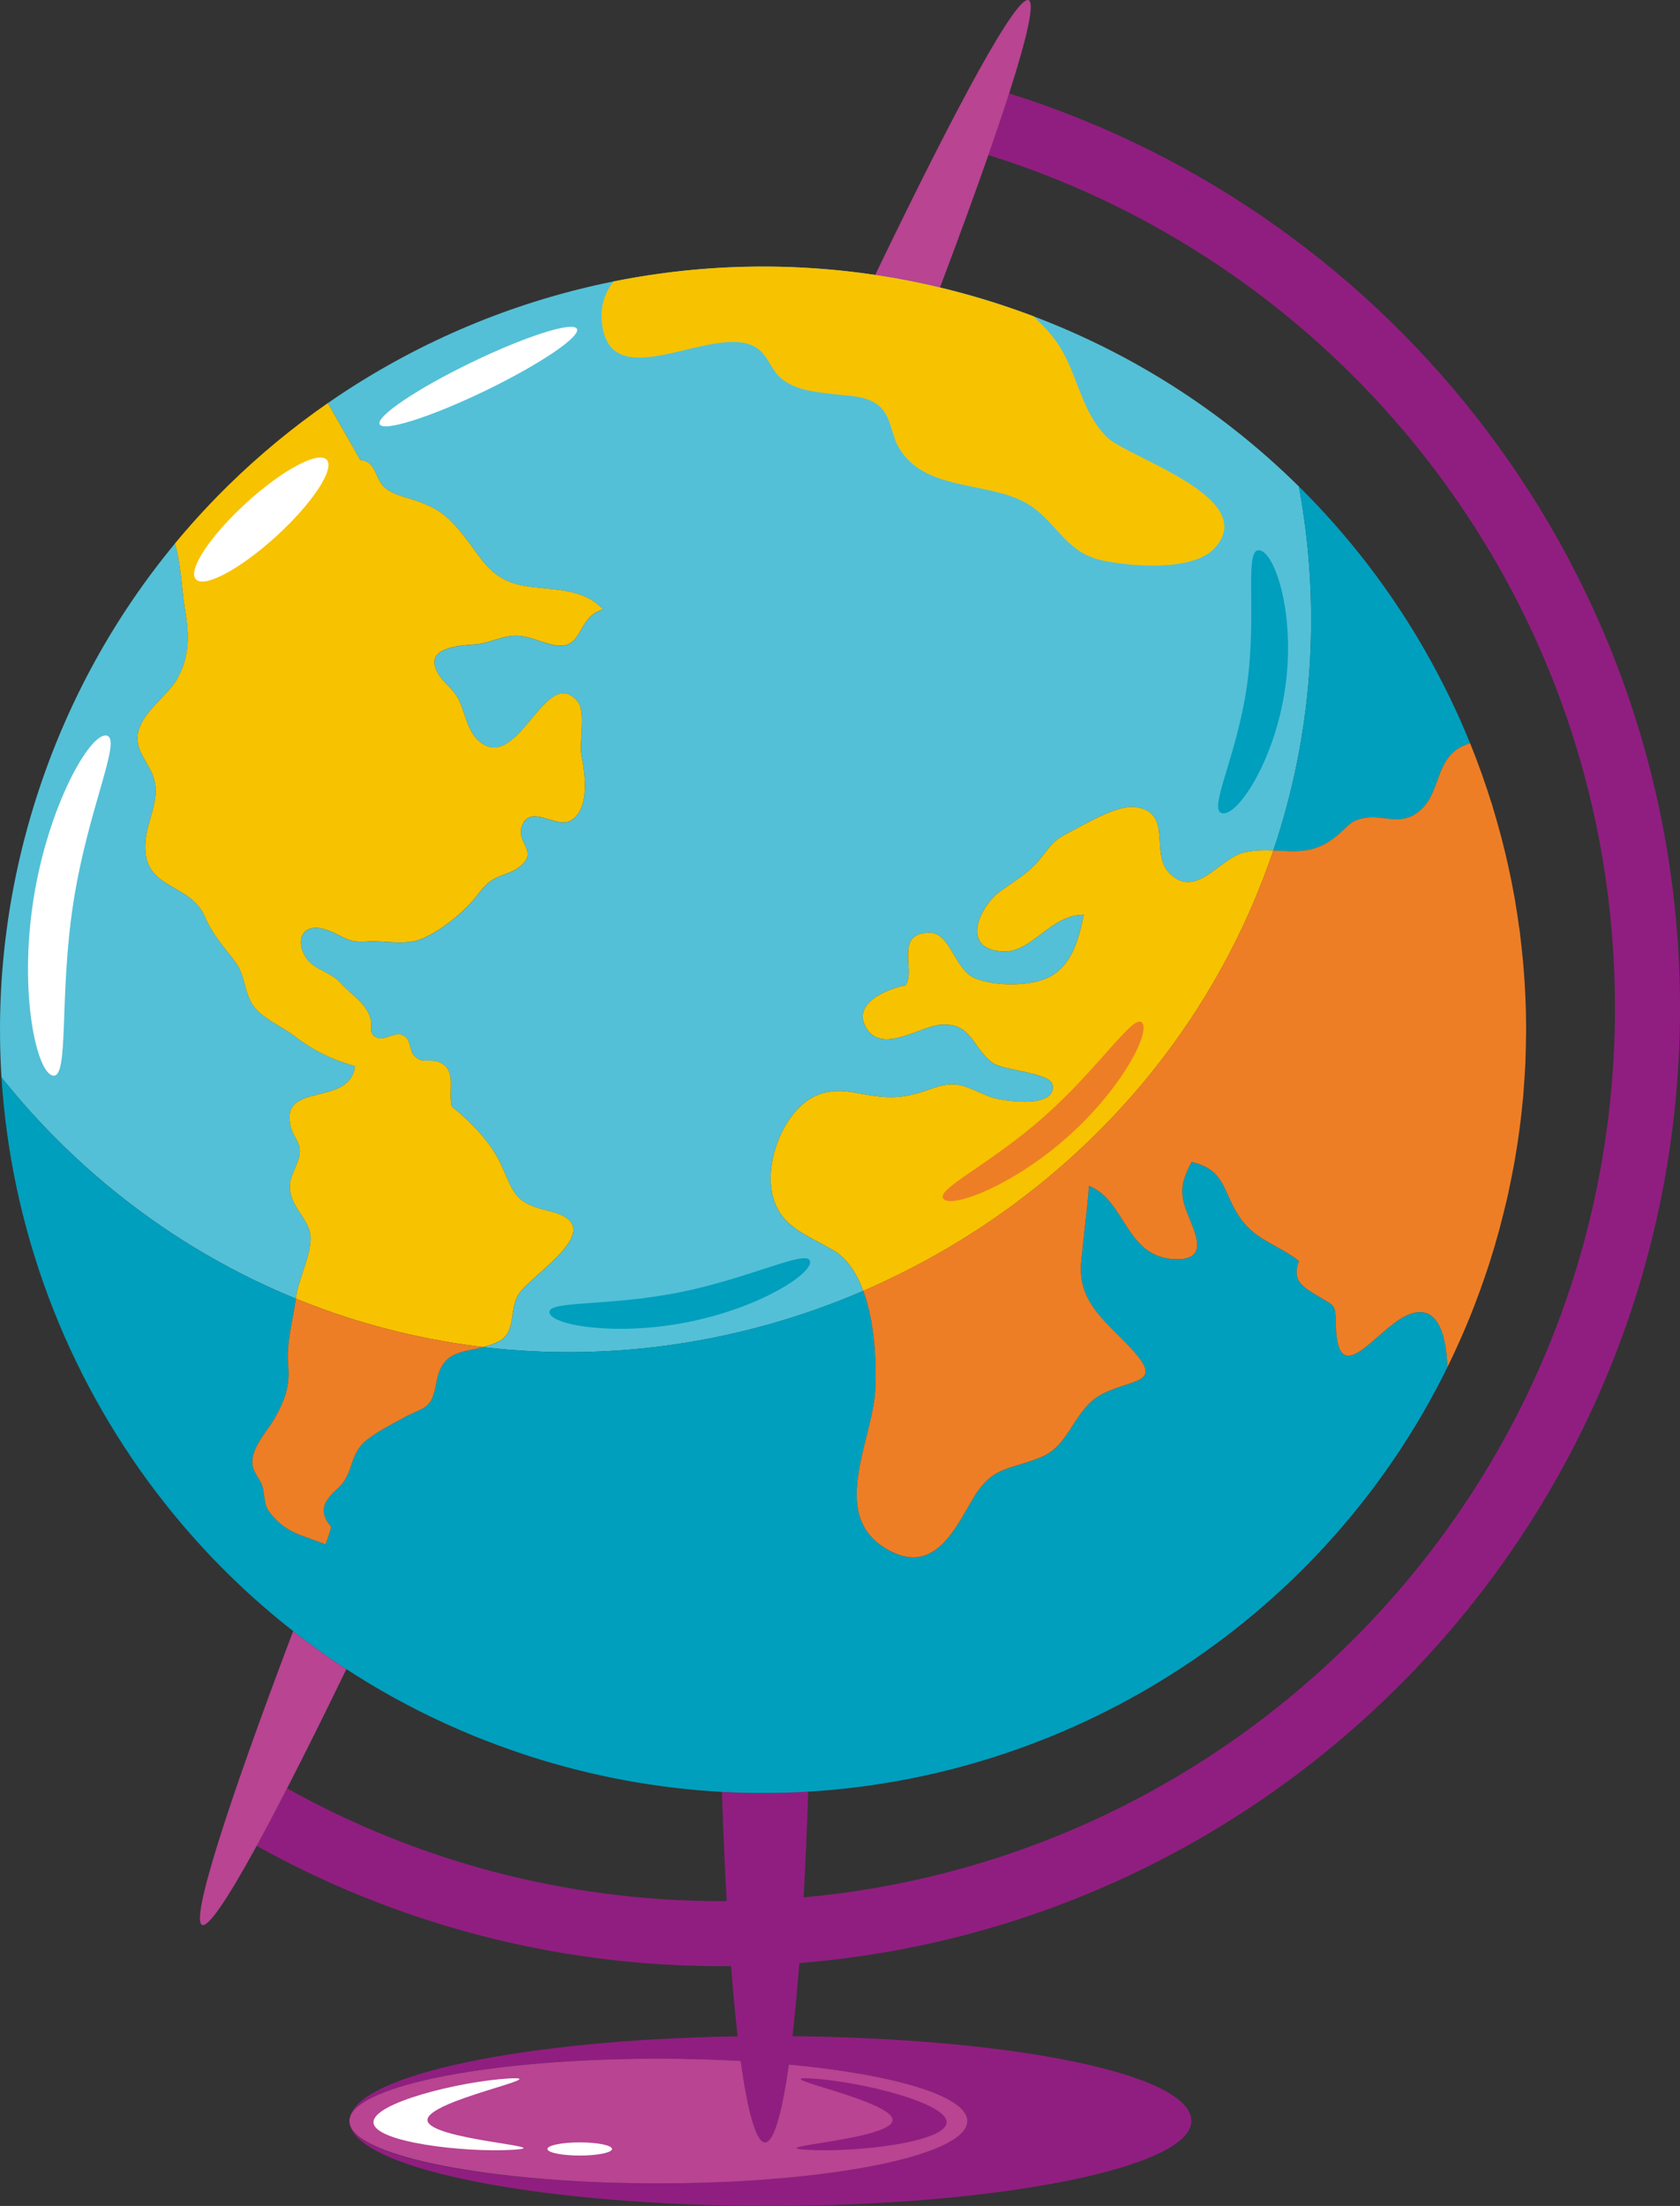
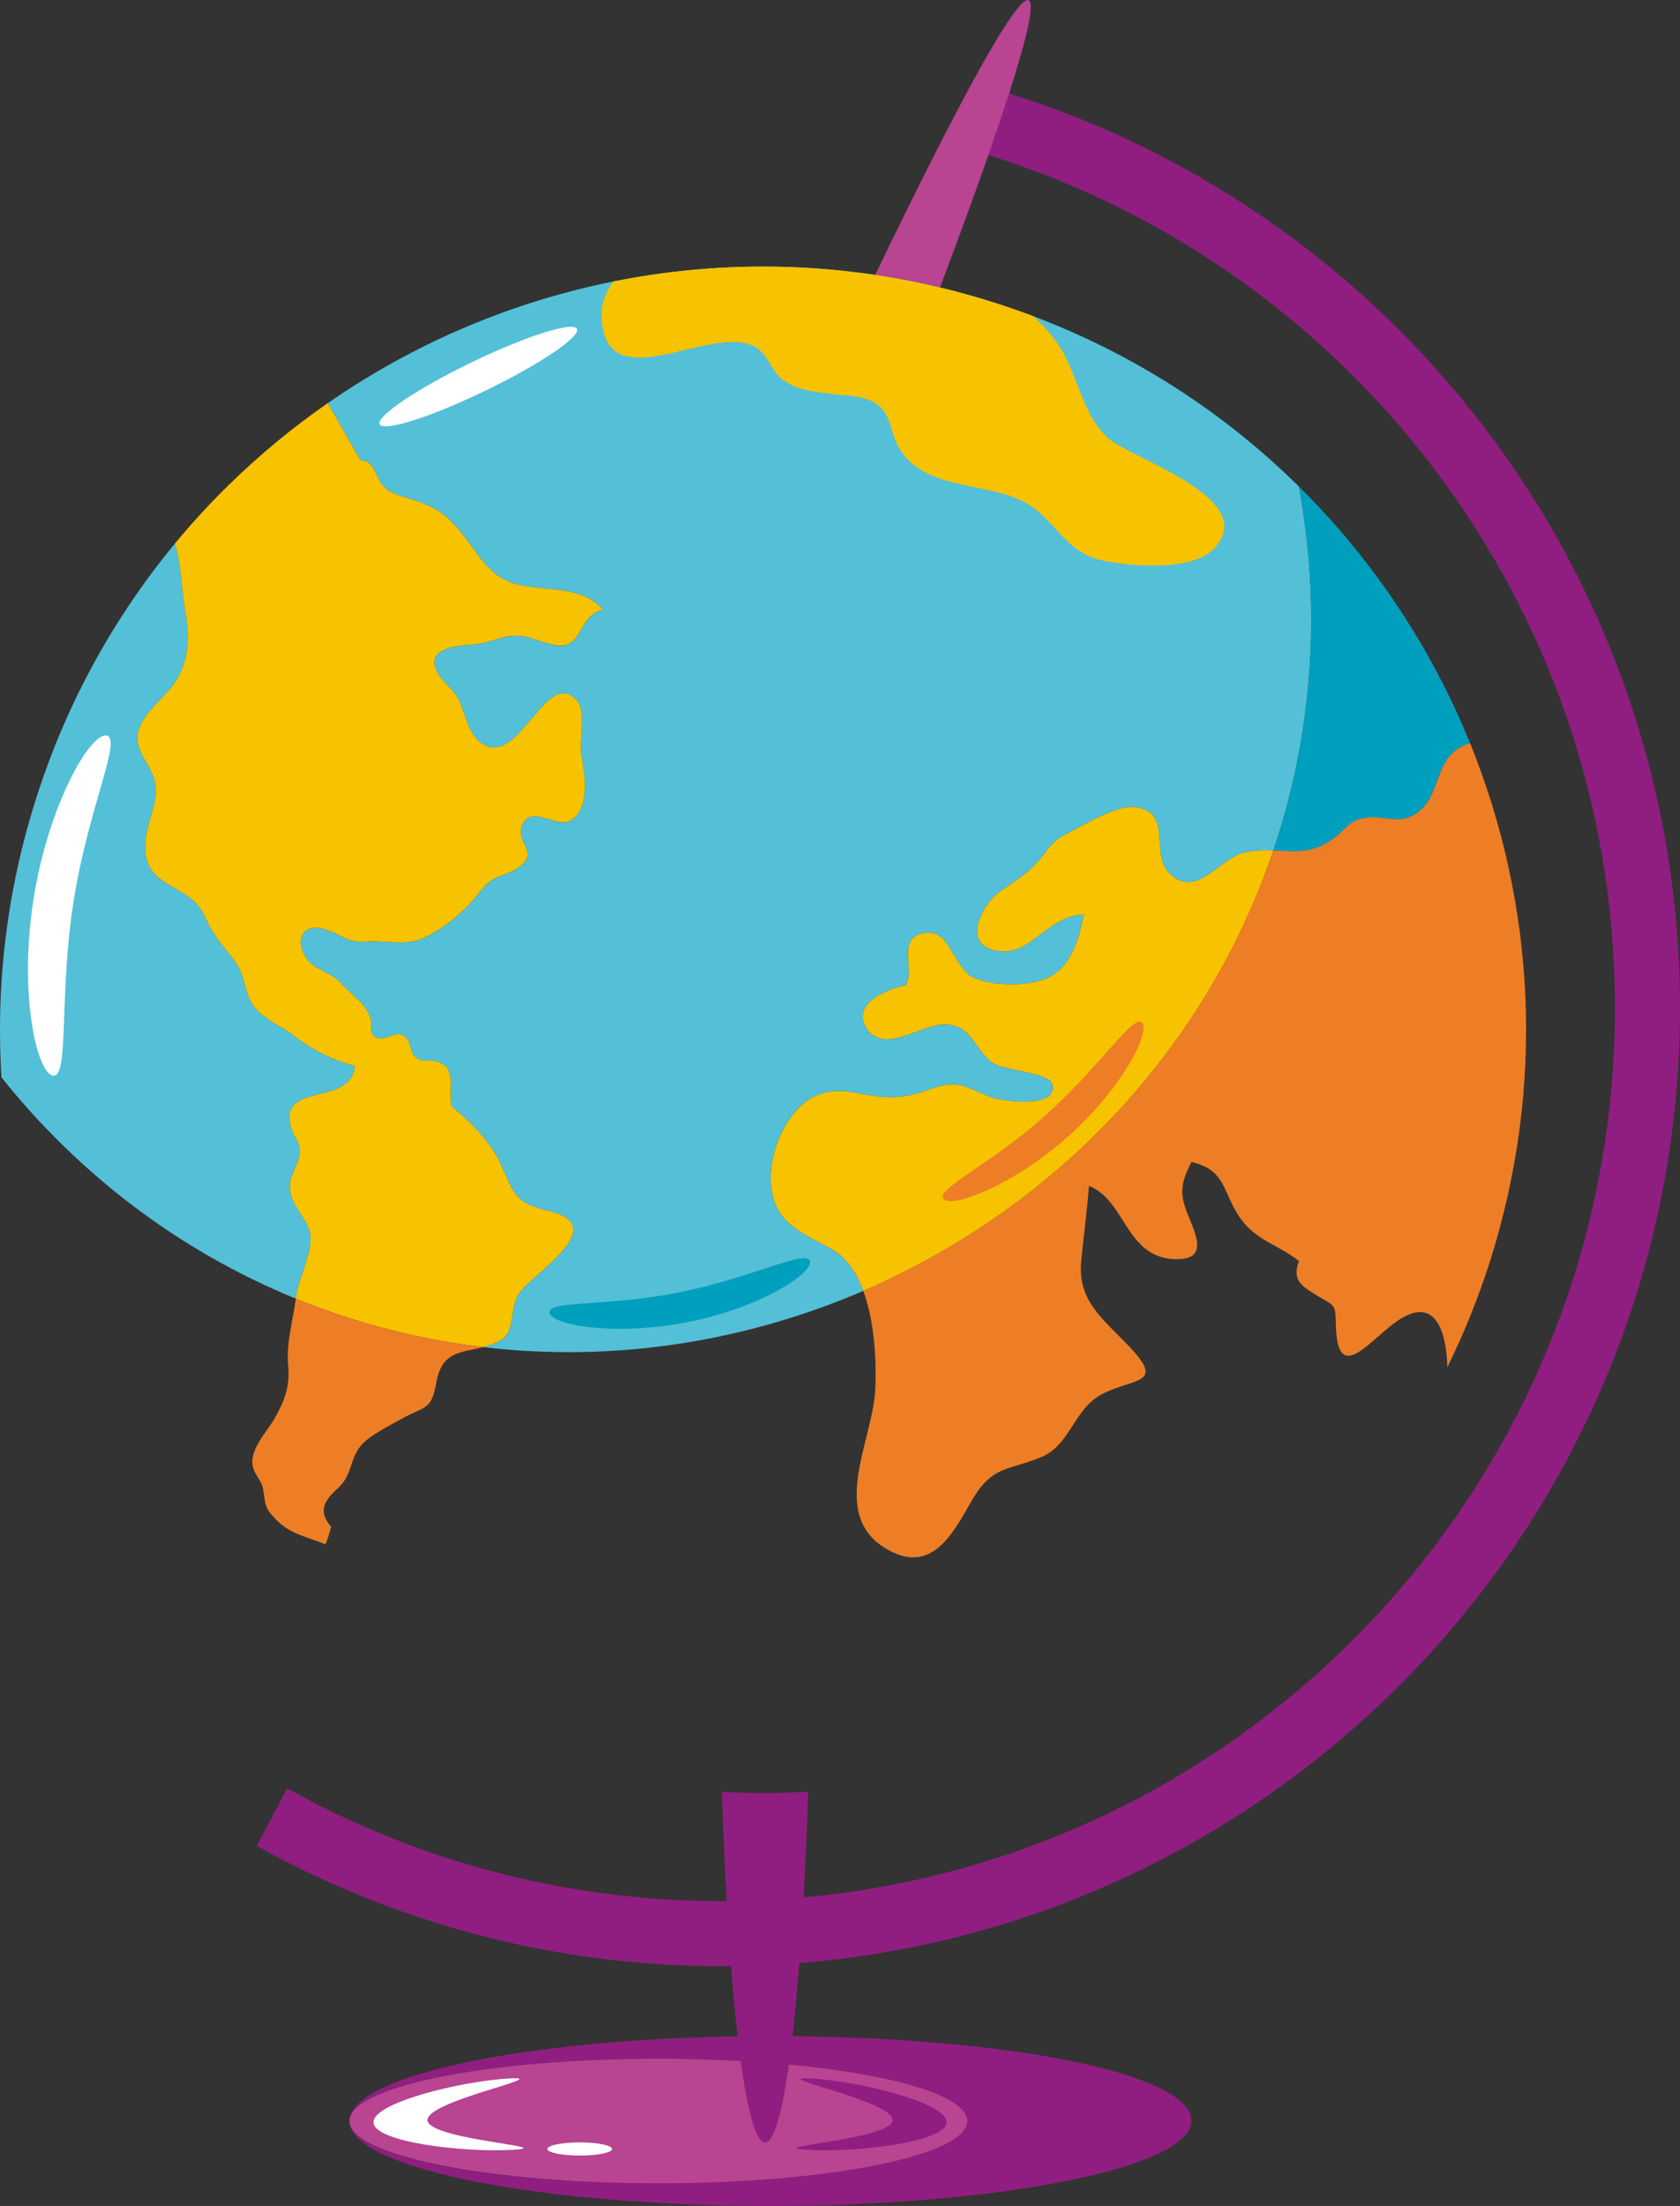
<svg xmlns="http://www.w3.org/2000/svg" id="Capa_2" data-name="Capa 2" version="1.1" viewBox="0 0 1159.75 1522.49">
  <rect x="0" y="0" width="1159.75" height="1522.49" fill="#333333" stroke="none" />
  <defs>
    <style>
      .cls-1 {
        fill: #b84492;
      }

      .cls-1, .cls-2, .cls-3, .cls-4, .cls-5, .cls-6, .cls-7 {
        stroke-width: 0px;
      }

      .cls-2 {
        fill: #901e80;
      }

      .cls-3 {
        fill: #f7c200;
      }

      .cls-4 {
        fill: #53c0d7;
      }

      .cls-5 {
        fill: #ee7e25;
      }

      .cls-6 {
        fill: #009fbd;
      }

      .cls-7 {
        fill: #fff;
      }
    </style>
  </defs>
  <g>
    <path class="cls-2" d="M966.01,1163.28c119.66-119.63,193.74-285.14,193.74-467.72,0-148.95-49.31-286.59-132.46-397.15-82.11-109.2-197.27-192.07-330.66-233.96-4.03,12.55-8.82,26.79-14.32,42.55,124.62,38.92,232.36,116.33,309.1,218.4,77.52,103.13,123.43,231.18,123.44,370.16,0,170.32-68.97,324.32-180.58,435.97-99.17,99.14-231.76,164.58-379.52,177.98,1.27-22.72,2.33-47.14,3.16-72.95-19.71,1.18-39.59,1.24-59.55.15.86,26.71,1.96,51.96,3.29,75.36-1.12.01-2.24.04-3.36.04-109.03,0-211.29-28.27-300.12-77.86-7.64,14.84-14.66,28.14-21,39.72,95.08,52.9,204.66,83.05,321.12,83.04,2.12,0,4.23-.06,6.35-.08,1.39,17.85,2.92,34.09,4.58,48.5-146.32,2.28-262.23,26.39-267.73,56.21,5.71-22.74,98.9-40.81,213.02-40.81,19.69,0,38.74.55,56.84,1.56,4.87,35.6,10.62,56.22,16.78,56.22s11.65-19.64,16.45-53.76c72.78,6.85,123.23,21.73,123.23,39.01,0,23.76-95.5,43.02-213.3,43.02s-207.31-18.08-213.02-40.81c5.78,31.35,133.51,56.41,290.33,56.41s290.61-26.25,290.61-58.62-121.95-56.95-275.37-58.54c1.71-14.95,3.3-31.86,4.72-50.47,161.29-12.91,306.41-83.71,414.24-191.58Z" />
    <path class="cls-1" d="M454.5,1506.9c117.8,0,213.3-19.27,213.3-43.02,0-17.27-50.46-32.16-123.23-39.01-4.8,34.11-10.43,53.76-16.45,53.76s-11.91-20.62-16.78-56.22c-18.1-1.01-37.15-1.56-56.84-1.56-114.12,0-207.31,18.07-213.02,40.81-.19.73-.28,1.47-.28,2.22s.09,1.47.28,2.21c5.71,22.73,98.9,40.81,213.02,40.81Z" />
-     <path class="cls-1" d="M239.1,1151.97c-.91-.59-1.81-1.17-2.71-1.77-4.84-3.2-9.62-6.46-14.34-9.81-.98-.69-1.95-1.41-2.93-2.12-4.15-2.98-8.26-6.02-12.31-9.12-.81-.62-1.63-1.23-2.44-1.85-.66-.51-1.33-1.02-2-1.54-46.24,122.11-70.84,199.32-62.85,202.75,4.29,1.84,17.54-17.78,37.66-54.53,6.34-11.58,13.36-24.88,21-39.72,12.16-23.64,25.89-51.23,40.93-82.28Z" />
    <path class="cls-1" d="M682.31,107c5.5-15.76,10.3-30,14.32-42.55,12.68-39.57,17.72-62.5,13.45-64.33-8.08-3.47-48.04,69.39-105.91,189.64,14.91,2.23,29.84,5.09,44.74,8.66,12.97-34.34,24.19-65.04,33.4-91.42Z" />
    <path class="cls-4" d="M687.82,209.31c-12.94-4.16-25.92-7.78-38.92-10.89-14.9-3.57-29.82-6.43-44.74-8.66-135.4-20.28-270.04,13.68-377.86,88.46l22.42,39.34c10.58.85,9.92,11.39,15.54,17.61,4.99,5.53,12.79,7.23,19.58,9.36,17.13,5.39,24.41,10.41,35.77,24.61,12.95,16.19,18.63,30.71,41.1,35.02,19.22,3.69,41.04.69,55.61,16.54-17.7,4.46-13.71,27.05-31.69,24.8-11.21-1.41-20.14-7.95-32.04-6.53-8.5,1-15.99,5.13-24.65,5.77-12.32.9-37.04,2.49-24.8,21.35,4.25,6.54,10.24,9.7,13.83,17.48,4.45,9.64,6.04,22.74,15.38,29.34,26.23,18.54,44.96-55.03,66.51-28.52,5.72,7.04.76,27.94,2.57,37.23,2.39,12.22,6.22,37.33-7.91,44.99-9.5,5.14-27.35-11.78-33.09,3.17-4.75,12.39,12.37,17.79-2.21,28.84-5.79,4.39-13.68,5.29-19.61,9.54-5.3,3.8-8.42,9.21-12.69,14-8.79,9.84-22.14,20.34-34.31,25.63-12.05,5.24-26.45,1.03-39.36,2.11-13.77,1.15-17.33-6.05-29.75-8.94-13.71-3.19-18.53,7.79-11.83,19.21,5.51,9.38,17.23,10.24,24.43,18.27,7.33,8.17,18.16,14.38,20.73,24.86,1.46,5.96-1.95,10.33,4.76,13.04,5.16,2.08,11.97-4.51,17.56-1.78,6.12,3,3.96,10.44,8.22,14.6,5.12,4.98,10.13,1.64,16.03,3.7,13.62,4.76,6.6,19.32,9.44,30.89,13.89,11.15,27.71,25.32,34.87,41.84,8.82,20.32,9.94,24.96,32.67,30.39,43.27,10.33-11.66,42.92-21.05,56.79-7.34,10.86-1.43,26.66-14.12,33.09-3.57,1.81-7.14,2.99-10.61,3.89,90.48,10.73,180.93-3.73,262.34-38.8-4.49-12.13-11.11-22.4-20.79-28.11-18.68-11.02-38.32-16.54-42.44-40.88-2.85-16.89,3.27-37.28,13.3-50.92,11.59-15.74,25.41-20.38,44.08-16.89,20.76,3.88,31.31,5.15,51.7-2.3,19.66-7.2,23.63-1.84,41.98,5.29,6.97,2.71,45.99,8.79,42.82-8.42-1.59-8.65-34.16-9.64-41.52-15.25-14.05-10.7-14.16-27.29-34.92-26.34-14.2.64-40.32,20.16-51.64,3.15-11.65-17.49,13.98-27.8,26.57-30.17,7.48-10.21-8.23-35.8,16.4-36.37,14.57-.33,17.3,25.54,31.57,31.48,13.44,5.59,39,5.91,51.87-1.16,15.39-8.45,19.89-26.34,23.2-42.79-23.46.35-35.61,26.05-55.34,25.38-30.69-1.04-16.46-31.44-1.96-41.72,10.2-7.24,18.56-11.86,26.72-21.5,6.55-7.73,8.75-12.87,18.36-17.75,11.35-5.76,35.4-20.63,48.22-18.62,25.86,4.06,9.51,31.58,22.97,45.43,18.43,18.98,34.8-10.34,51.95-14.13,7.16-1.58,13.71-1.61,19.96-1.35h0c.79-2.33,1.59-4.64,2.34-6.98,26.05-81.1,30-164.76,15.36-244.22-56.9-56.23-127.49-100.33-208.87-126.47Z" />
    <path class="cls-4" d="M204.24,896.31c.04-.35.11-.69.15-1.04,1.59-12.66,12.14-32.51,9.71-44.24-2.37-11.43-14.3-19-13.96-32.71.21-8.46,7.07-15.81,6.86-24.18-.16-6.27-4.47-9.89-6.03-15.59-9.07-32.95,40.41-13.78,44.16-42.68-16.55-4.74-29.12-11.01-42.66-21.38-8.75-6.71-21.32-11.4-27.7-20.6-6.26-9.02-5.38-20.57-12.04-29.61-8.22-11.16-15.69-18.56-21.27-31.63-10.5-24.55-44.64-17.85-40.89-53.16,1.5-14.14,10-27.68,5.77-42.01-3.34-11.35-14-19.75-10.8-32.61,3.58-14.42,20.34-24.43,27.39-37.29,8.37-15.28,7.62-31,4.73-47.6-2.01-11.51-2.48-29.86-6.85-44.88-41.48,50.14-74.31,108.84-95.43,174.58C4.63,614.22-2.98,679.82,1.03,743.61c52.69,65.94,121.74,119.43,203.21,152.7Z" />
    <path class="cls-3" d="M122.91,467.58c-7.05,12.86-23.81,22.87-27.39,37.29-3.19,12.86,7.46,21.25,10.8,32.61,4.23,14.33-4.27,27.87-5.77,42.01-3.75,35.3,30.38,28.6,40.89,53.16,5.59,13.07,13.05,20.47,21.27,31.63,6.66,9.04,5.78,20.6,12.04,29.61,6.39,9.2,18.96,13.89,27.7,20.6,13.54,10.37,26.11,16.64,42.66,21.38-3.74,28.9-53.22,9.74-44.16,42.68,1.56,5.7,5.87,9.32,6.03,15.59.21,8.37-6.65,15.72-6.86,24.18-.34,13.71,11.59,21.28,13.96,32.71,2.44,11.73-8.11,31.58-9.71,44.24-.04.35-.11.69-.15,1.04h0c5.5,2.25,11.06,4.38,16.67,6.44.38.14.75.3,1.14.44,5.99,2.18,12.04,4.26,18.15,6.22,3.98,1.28,7.97,2.5,11.96,3.67,1.82.54,3.65,1.03,5.48,1.54,2.12.6,4.24,1.21,6.37,1.77,2.45.66,4.89,1.26,7.34,1.87,1.48.37,2.95.76,4.43,1.12,2.87.69,5.75,1.34,8.62,1.97,1.01.23,2.02.46,3.04.68,3.22.69,6.45,1.34,9.67,1.97.64.12,1.27.26,1.91.38,3.5.67,7.01,1.29,10.52,1.88.33.06.67.12,1,.17,3.72.62,7.44,1.2,11.16,1.72.11.02.22.04.34.05,3.86.55,7.71,1.05,11.57,1.51,3.47-.9,7.04-2.08,10.61-3.89,12.69-6.43,6.78-22.22,14.12-33.09,9.39-13.87,64.32-46.46,21.05-56.79-22.73-5.43-23.85-10.08-32.67-30.39-7.16-16.51-20.98-30.68-34.87-41.84-2.84-11.57,4.18-26.13-9.44-30.89-5.9-2.06-10.91,1.29-16.03-3.7-4.26-4.16-2.1-11.6-8.22-14.6-5.59-2.73-12.4,3.86-17.56,1.78-6.71-2.71-3.29-7.08-4.76-13.04-2.57-10.48-13.4-16.69-20.73-24.86-7.2-8.03-18.92-8.89-24.43-18.27-6.7-11.42-1.88-22.4,11.83-19.21,12.42,2.89,15.97,10.09,29.75,8.94,12.92-1.08,27.31,3.14,39.36-2.11,12.17-5.29,25.52-15.79,34.31-25.63,4.27-4.78,7.39-10.2,12.69-14,5.93-4.25,13.82-5.15,19.61-9.54,14.58-11.05-2.54-16.45,2.21-28.84,5.74-14.95,23.59,1.97,33.09-3.17,14.14-7.66,10.3-32.77,7.91-44.99-1.81-9.29,3.14-30.2-2.57-37.23-21.55-26.52-40.27,47.05-66.51,28.52-9.34-6.6-10.93-19.7-15.38-29.34-3.59-7.77-9.59-10.94-13.83-17.48-12.23-18.86,12.48-20.45,24.8-21.35,8.66-.63,16.16-4.76,24.65-5.77,11.89-1.41,20.83,5.12,32.04,6.53,17.97,2.26,13.98-20.34,31.69-24.8-14.57-15.84-36.39-12.85-55.61-16.54-22.47-4.31-28.14-18.83-41.1-35.02-11.36-14.2-18.64-19.21-35.77-24.61-6.79-2.13-14.59-3.83-19.58-9.36-5.62-6.23-4.96-16.77-15.54-17.61l-22.42-39.34h0s-.09.07-.14.1c-24.21,16.81-47.07,35.68-68.28,56.45-.29.28-.58.57-.87.85-8.24,8.11-16.23,16.51-23.95,25.18-.39.44-.78.88-1.16,1.31-3.69,4.17-7.31,8.39-10.87,12.69-.08.1-.16.19-.25.29,0,0,0,0,0,0,4.37,15.03,4.84,33.37,6.85,44.88,2.89,16.6,3.64,32.32-4.73,47.6Z" />
    <path class="cls-3" d="M609.66,884.76c3.17-1.47,6.33-2.97,9.48-4.51.93-.46,1.85-.93,2.78-1.39,2.91-1.44,5.81-2.91,8.68-4.41,1.04-.53,2.06-1.09,3.08-1.63,2.77-1.46,5.52-2.94,8.26-4.45,1.07-.59,2.14-1.2,3.21-1.79,2.68-1.51,5.36-3.04,8.02-4.59,1.07-.62,2.13-1.25,3.19-1.88,2.65-1.58,5.3-3.18,7.93-4.81,1.03-.64,2.05-1.27,3.08-1.92,2.67-1.67,5.32-3.37,7.95-5.1.95-.62,1.9-1.23,2.85-1.86,2.73-1.82,5.45-3.66,8.16-5.53.82-.56,1.63-1.12,2.45-1.69,2.89-2.02,5.75-4.07,8.59-6.14.61-.45,1.21-.87,1.82-1.32,3.19-2.35,6.35-4.74,9.49-7.16.25-.18.49-.37.73-.55,17.35-13.44,33.87-27.99,49.43-43.6.04-.04.07-.08.11-.11,3.03-3.04,6.02-6.12,8.97-9.24.21-.22.43-.45.64-.68,2.78-2.95,5.52-5.92,8.23-8.93.3-.33.6-.66.89-1,2.64-2.94,5.24-5.91,7.8-8.91.3-.36.61-.72.92-1.08,2.55-3,5.07-6.04,7.55-9.11.29-.36.57-.71.86-1.07,2.52-3.12,5-6.28,7.44-9.46.22-.29.45-.58.66-.87,2.54-3.32,5.03-6.67,7.48-10.06.11-.16.23-.31.34-.46,28.71-39.73,51.96-84.13,68.28-132.46-6.25-.26-12.8-.23-19.96,1.35-17.15,3.79-33.52,33.11-51.95,14.13-13.46-13.85,2.89-41.37-22.97-45.43-12.82-2.01-36.87,12.86-48.22,18.62-9.61,4.88-11.81,10.02-18.36,17.75-8.16,9.64-16.52,14.25-26.72,21.5-14.5,10.28-28.73,40.68,1.96,41.72,19.73.68,31.87-25.03,55.34-25.38-3.3,16.45-7.8,34.34-23.2,42.79-12.87,7.07-38.43,6.75-51.87,1.16-14.27-5.94-17-31.81-31.57-31.48-24.63.57-8.92,26.16-16.4,36.37-12.59,2.37-38.22,12.68-26.57,30.17,11.32,17.01,37.45-2.51,51.64-3.15,20.76-.95,20.87,15.65,34.92,26.34,7.37,5.61,39.93,6.6,41.52,15.25,3.16,17.21-35.86,11.13-42.82,8.42-18.35-7.13-22.31-12.49-41.98-5.29-20.39,7.46-30.94,6.18-51.7,2.3-18.67-3.49-32.49,1.15-44.08,16.89-10.03,13.64-16.15,34.04-13.3,50.92,4.12,24.35,23.75,29.86,42.44,40.88,9.68,5.71,16.3,15.98,20.79,28.11.16-.06.31-.13.46-.2,3.73-1.61,7.46-3.27,11.16-4.97.7-.33,1.39-.66,2.09-.99Z" />
    <g>
-       <path class="cls-6" d="M967.02,910.14c-20.01,12.18-43.88,48.62-44.85,4.08-.32-14.77-.52-12.35-13.05-20.07-9.96-6.13-17.48-10.16-12.43-23.74-13.06-10.53-28.51-13.99-39.04-27.68-14.14-18.38-10-34.9-35.09-40.73-7.31,14.11-8.55,21.41-2.74,35.9,5.48,13.66,14.8,31.65-8.04,31.23-34.76-.65-34.45-40.5-60.03-50.63-1.37,17.5-3.67,34.77-5.38,52.18-2.67,27.42,15.84,40.37,33.4,58.94,24.28,25.65,4.12,21.41-17.93,32.04-20.52,9.9-22.56,35.46-42.76,43.91-23.54,9.82-34.07,5.43-48.64,30.85-12.18,21.26-26.42,48.96-55.23,34.43-45.1-22.73-12.6-75.81-10.98-111.99.85-18.89-.34-46.4-8.3-67.93q.16-.07,0,0c-81.4,35.07-171.86,49.54-262.34,38.8-15.19,3.95-28.61,2.54-32.44,24.72-3.33,19.19-8.09,15.97-23.69,24.66-7.91,4.41-22.79,11.8-28.36,18.65-8.06,9.9-5.68,20.27-16.1,29.62-9.14,8.2-13.72,15.57-4.45,26.35-.96,4.1-2.3,8.23-3.86,12.16-14.16-5.84-24.44-6.82-35.07-18.07-7.19-7.61-6.29-9.53-7.89-19.53-1.07-6.64-5.1-9.04-6.93-15.17-3.55-11.89,9.3-24.61,14.76-34.18,7.08-12.43,10.66-22.49,9.37-36.41-1.45-15.66,3.23-30.74,5.3-46.21h0c-81.47-33.28-150.52-86.76-203.21-152.7,0,0,0,.02,0,.03.38,6.09.89,12.16,1.49,18.22.1.98.2,1.96.3,2.94,1.24,12,2.9,23.93,4.96,35.76.17.98.34,1.96.52,2.93,2.12,11.81,4.65,23.52,7.56,35.11.24.96.48,1.91.73,2.87,1.49,5.79,3.06,11.55,4.74,17.28.08.29.18.57.26.85,1.62,5.46,3.33,10.88,5.12,16.28.3.9.59,1.8.89,2.7,1.89,5.61,3.86,11.18,5.94,16.71.21.57.44,1.14.66,1.71,1.94,5.11,3.96,10.2,6.05,15.25.34.81.67,1.62,1.01,2.44,2.27,5.4,4.63,10.77,7.09,16.09.35.77.72,1.53,1.08,2.3,2.27,4.88,4.62,9.72,7.04,14.52.34.68.67,1.36,1.02,2.04,2.65,5.2,5.39,10.35,8.21,15.46.49.88.98,1.75,1.48,2.63,2.64,4.73,5.35,9.42,8.14,14.08.3.49.58.99.88,1.48,3.01,4.98,6.12,9.91,9.3,14.8.62.95,1.24,1.89,1.87,2.84,3.07,4.66,6.2,9.28,9.42,13.84.18.25.35.51.53.77,3.37,4.75,6.84,9.44,10.37,14.09.74.97,1.48,1.94,2.23,2.91,7.12,9.23,14.55,18.25,22.29,27.02.84.95,1.68,1.9,2.53,2.84,3.88,4.33,7.82,8.62,11.84,12.84.23.24.46.47.7.71,3.83,3.99,7.75,7.91,11.71,11.79.92.9,1.84,1.79,2.76,2.69,4.16,4,8.38,7.96,12.68,11.84.55.49,1.11.97,1.65,1.46,3.91,3.49,7.88,6.92,11.9,10.3.97.81,1.93,1.63,2.91,2.44,4.44,3.68,8.93,7.29,13.5,10.83.81.62,1.63,1.23,2.44,1.85,4.05,3.1,8.16,6.14,12.31,9.12.98.71,1.95,1.43,2.93,2.12,4.72,3.35,9.5,6.62,14.34,9.81.9.59,1.81,1.18,2.71,1.77.11.07.21.13.32.21,4.29,2.78,8.62,5.51,13,8.18.93.57,1.85,1.14,2.78,1.71,5,3,10.07,5.92,15.18,8.76,1.17.65,2.35,1.28,3.52,1.93,4.62,2.52,9.28,4.98,13.99,7.37.79.4,1.56.81,2.35,1.21,5.29,2.64,10.65,5.2,16.05,7.68,1.29.59,2.59,1.17,3.89,1.76,5.09,2.29,10.21,4.52,15.4,6.66.51.21,1.01.43,1.52.64,5.59,2.29,11.25,4.45,16.95,6.55,1.39.51,2.77,1.01,4.16,1.51,5.79,2.08,11.61,4.11,17.51,6,44.02,14.14,88.53,22.15,132.63,24.57,19.96,1.09,39.84,1.03,59.55-.15,185.89-11.04,356.64-120.83,441.23-292.86-.4-19-5.62-49.7-32.11-33.57Z" />
      <path class="cls-6" d="M1008.43,497.84c-.26-.6-.52-1.19-.79-1.79-4.62-10.33-9.56-20.51-14.84-30.52-.31-.6-.63-1.2-.95-1.8-5.34-10.06-11-19.95-16.99-29.66-.22-.37-.46-.74-.69-1.11-2.88-4.64-5.82-9.23-8.84-13.77-.18-.28-.37-.56-.55-.84-6.39-9.57-13.09-18.95-20.11-28.11-.33-.43-.65-.86-.98-1.28-7.02-9.11-14.34-18-21.96-26.65-.3-.34-.6-.68-.91-1.02-3.75-4.24-7.57-8.44-11.47-12.56-.05-.05-.1-.11-.14-.16-4.11-4.34-8.29-8.62-12.55-12.82,14.65,79.47,10.7,163.14-15.35,244.26-.75,2.34-1.55,4.66-2.34,6.98,14.93.62,28.16,2.92,43.84-10.04,8.43-6.98,9.09-10.9,20.57-12.53,10.72-1.51,21.46,4.11,31.84-1.51,22.21-12.04,12.05-41.74,39.58-49.88h.05c-.11-.27-.21-.53-.32-.8-1.97-4.83-4.01-9.62-6.12-14.39Z" />
    </g>
    <path class="cls-5" d="M333.61,929.72c-3.86-.46-7.71-.96-11.57-1.51-.11-.02-.23-.04-.34-.05-3.72-.52-7.44-1.11-11.16-1.72-.33-.05-.67-.11-1-.17-3.5-.59-7.01-1.21-10.52-1.88-.64-.12-1.27-.25-1.91-.38-3.22-.62-6.45-1.28-9.67-1.97-1.01-.22-2.02-.45-3.04-.68-2.87-.63-5.75-1.29-8.62-1.97-1.48-.36-2.95-.75-4.43-1.12-2.45-.61-4.89-1.21-7.34-1.87-2.12-.56-4.25-1.17-6.37-1.77-1.83-.51-3.66-1-5.48-1.54-3.99-1.17-7.98-2.39-11.96-3.67-6.11-1.96-12.16-4.04-18.15-6.22-.38-.14-.76-.29-1.14-.44-5.61-2.06-11.18-4.2-16.67-6.44h0c-2.07,15.46-6.75,30.55-5.3,46.21,1.29,13.93-2.29,23.98-9.37,36.41-5.45,9.58-18.3,22.29-14.76,34.18,1.83,6.14,5.86,8.53,6.93,15.17,1.6,10,.7,11.91,7.89,19.53,10.63,11.26,20.91,12.23,35.07,18.07,1.57-3.93,2.91-8.06,3.86-12.16-9.27-10.78-4.69-18.14,4.45-26.35,10.42-9.35,8.04-19.72,16.1-29.62,5.57-6.84,20.45-14.24,28.36-18.65,15.61-8.69,20.36-5.47,23.69-24.66,3.84-22.18,17.25-20.78,32.44-24.72h0,0Z" />
    <path class="cls-5" d="M999.23,943.5c2.64-5.36,5.18-10.79,7.64-16.28.22-.5.45-1,.68-1.5,2.52-5.65,4.96-11.35,7.3-17.13.04-.09.07-.19.11-.29,2.12-5.26,4.15-10.58,6.11-15.94.47-1.28.94-2.56,1.4-3.85,1.98-5.54,3.91-11.11,5.73-16.75,2.24-6.99,4.29-14,6.23-21.01.01-.04.02-.07.03-.11.27-.95.54-1.9.8-2.86.32-1.2.58-2.41.9-3.61,1.29-4.92,2.52-9.84,3.67-14.76.14-.6.31-1.2.45-1.81.27-1.19.54-2.38.81-3.57.14-.65.25-1.3.39-1.95,1.08-4.96,2.07-9.92,3-14.89.21-1.11.47-2.23.67-3.34.19-1.01.35-2.02.53-3.02,0-.02,0-.05,0-.07,2.47-14.11,4.34-28.22,5.63-42.3.03-.23.06-.45.08-.68.05-.58.12-1.16.17-1.73.11-1.26.15-2.52.25-3.78.4-5.08.75-10.15,1-15.23.03-.64.1-1.27.13-1.91.04-.92.09-1.84.12-2.75.03-.73.02-1.45.05-2.18.2-5.15.3-10.3.34-15.44.01-1.02.07-2.03.07-3.05,0-.8,0-1.59-.01-2.39,0-.11,0-.22,0-.34-.04-14.11-.66-28.15-1.83-42.1-.15-1.79-.35-3.57-.51-5.35-.5-5.24-1.06-10.47-1.71-15.68-.09-.74-.14-1.5-.24-2.23-.06-.48-.12-.96-.18-1.44-.11-.82-.27-1.62-.38-2.43-.72-5.28-1.53-10.54-2.41-15.79-.16-.93-.27-1.88-.43-2.82-.08-.48-.17-.96-.25-1.44-.04-.23-.09-.45-.14-.67-2.45-13.8-5.45-27.46-8.98-40.96-.42-1.6-.87-3.18-1.3-4.77-1.39-5.15-2.86-10.28-4.41-15.38-.27-.9-.5-1.82-.78-2.72-.02-.07-.04-.14-.07-.21-.28-.9-.61-1.78-.89-2.68-1.61-5.1-3.31-10.18-5.08-15.22-.33-.94-.61-1.9-.95-2.84-.09-.27-.19-.54-.29-.8-.11-.31-.24-.62-.36-.93-2.36-6.56-4.83-13.09-7.45-19.55h-.05c-27.53,8.15-17.38,37.86-39.58,49.89-10.38,5.62-21.12,0-31.84,1.51-11.49,1.62-12.14,5.55-20.57,12.53-15.68,12.96-28.91,10.66-43.84,10.04h0c-16.32,48.33-39.56,92.73-68.28,132.46-.11.15-.22.3-.34.46-2.45,3.39-4.95,6.74-7.48,10.06-.22.29-.44.58-.66.87-2.44,3.19-4.92,6.34-7.44,9.46-.29.36-.57.71-.86,1.07-2.49,3.07-5.01,6.1-7.55,9.11-.31.36-.61.72-.92,1.08-2.57,3-5.17,5.97-7.8,8.91-.29.33-.58.66-.89,1-2.71,3.01-5.45,5.98-8.23,8.93-.21.22-.42.45-.64.68-2.95,3.12-5.94,6.2-8.97,9.24-.04.04-.07.08-.11.11-15.56,15.61-32.08,30.16-49.43,43.6-.24.19-.48.37-.73.55-3.14,2.42-6.3,4.81-9.49,7.16-.61.45-1.21.87-1.82,1.32-2.85,2.07-5.71,4.12-8.59,6.14-.81.57-1.63,1.13-2.45,1.69-2.7,1.87-5.42,3.71-8.16,5.53-.95.62-1.89,1.24-2.85,1.86-2.64,1.73-5.28,3.43-7.95,5.1-1.02.64-2.05,1.28-3.08,1.92-2.62,1.63-5.27,3.23-7.93,4.81-1.06.63-2.12,1.26-3.19,1.88-2.66,1.55-5.34,3.08-8.02,4.59-1.07.6-2.14,1.2-3.21,1.79-2.74,1.51-5.49,2.99-8.26,4.45-1.02.54-2.05,1.1-3.08,1.63-2.87,1.5-5.77,2.96-8.68,4.41-.93.46-1.85.93-2.78,1.39-3.14,1.54-6.3,3.04-9.48,4.51-.7.32-1.39.66-2.09.99-3.7,1.7-7.42,3.36-11.16,4.97-.16.07-.31.14-.46.21,7.96,21.53,9.15,49.03,8.3,67.93-1.62,36.18-34.12,89.27,10.98,111.99,28.82,14.53,43.06-13.16,55.23-34.43,14.57-25.42,25.09-21.02,48.64-30.85,20.2-8.45,22.24-34.01,42.76-43.91,22.05-10.63,42.21-6.39,17.93-32.04-17.56-18.56-36.07-31.52-33.4-58.94,1.71-17.41,4-34.68,5.38-52.18,25.58,10.13,25.27,49.98,60.03,50.63,22.84.42,13.51-17.57,8.04-31.23-5.81-14.49-4.57-21.79,2.74-35.9,25.09,5.83,20.95,22.34,35.09,40.73,10.52,13.69,25.98,17.14,39.04,27.68-5.06,13.58,2.46,17.61,12.43,23.74,12.54,7.72,12.73,5.3,13.05,20.07.97,44.55,24.84,8.1,44.85-4.08,26.49-16.13,31.7,14.57,32.11,33.57h0c.04-.06.06-.14.1-.2Z" />
  </g>
  <g>
    <path class="cls-7" d="M257.83,1464.95c-.8-13.59,59.55-28.41,93.22-30.43,33.68-2.01-56.75,15.23-55.95,28.82.83,13.58,92.55,18.37,58.89,20.38-33.68,2.01-95.35-5.19-96.16-18.77Z" />
    <path class="cls-2" d="M653.47,1464.95c.8-13.59-59.55-28.41-93.22-30.43-33.68-2.01,56.75,15.23,55.95,28.82-.83,13.58-92.56,18.37-58.89,20.38,33.68,2.01,95.36-5.19,96.16-18.77Z" />
    <path class="cls-7" d="M422.5,1483.17c0,2.5-9.98,4.54-22.3,4.54s-22.3-2.04-22.3-4.54,9.99-4.55,22.3-4.55,22.3,2.04,22.3,4.55Z" />
    <path class="cls-3" d="M705.74,345.78c22.87,11.28,28.06,35.23,55.21,41.04,19.03,4.07,62.39,7.96,77.53-8.53,18.75-20.43-5.06-38.35-30.85-52.51-18.01-9.89-36.98-17.94-43.09-23.72-13.79-13.06-18.61-32.16-25.91-49.08-6-13.92-12.23-22.2-23.1-32.67-.59-.56-1.15-1.25-1.72-1.89-8.54-3.23-17.2-6.27-25.99-9.1-88.53-28.43-179.05-32.17-264.18-15.09-6.49,8.08-9.75,18.2-7.84,30.75,7.71,50.4,81.04-5.23,108.04,16.18,6.43,5.09,8.77,14.32,15.16,19.74,9.95,8.43,22.7,9.39,35.1,11,10.7,1.39,24.3.86,32.96,8.45,8.36,7.32,8.01,19.2,13.27,28.31,17.11,29.71,58.16,23.68,85.41,37.12Z" />
    <path class="cls-7" d="M334.94,269.7c-37.61,18.18-70.22,28.53-72.83,23.13-2.61-5.4,25.76-24.52,63.37-42.7,37.61-18.18,70.21-28.53,72.82-23.13,2.61,5.41-25.76,24.52-63.36,42.7Z" />
-     <path class="cls-6" d="M887.29,474.2c-7.04,50.13-32.47,88.64-43.32,87.12-10.84-1.52,9.86-38.43,16.89-88.56,7.03-50.12-2.28-94.5,8.56-92.97,10.84,1.52,24.89,44.28,17.87,94.41Z" />
    <path class="cls-6" d="M474.69,912.5c-49.66,9.82-93.64,2.21-95.36-6.45-1.71-8.66,39.37-4.14,89.03-13.98,49.66-9.82,89.09-30.26,90.8-21.6,1.71,8.66-34.81,32.2-84.46,42.03Z" />
    <path class="cls-7" d="M23.09,620.83c10.16-64.82,39.02-114.96,50.32-113.18,11.31,1.77-12.48,49.76-22.65,114.58-10.16,64.82-2.84,121.91-14.15,120.13-11.3-1.78-23.68-56.71-13.52-121.53Z" />
    <path class="cls-5" d="M736.83,784.81c-37.87,33.59-79.66,49.28-85.52,42.68-5.86-6.6,31.87-23.49,69.72-57.09,37.88-33.59,61.55-71.17,67.4-64.57,5.86,6.61-13.75,45.38-51.61,78.98Z" />
-     <path class="cls-7" d="M190.84,369.99c-24.96,22.79-49.87,36.14-55.64,29.84-5.77-6.29,9.77-29.87,34.71-52.66,24.95-22.79,49.87-36.15,55.64-29.85,5.77,6.3-9.77,29.88-34.71,52.66Z" />
  </g>
</svg>